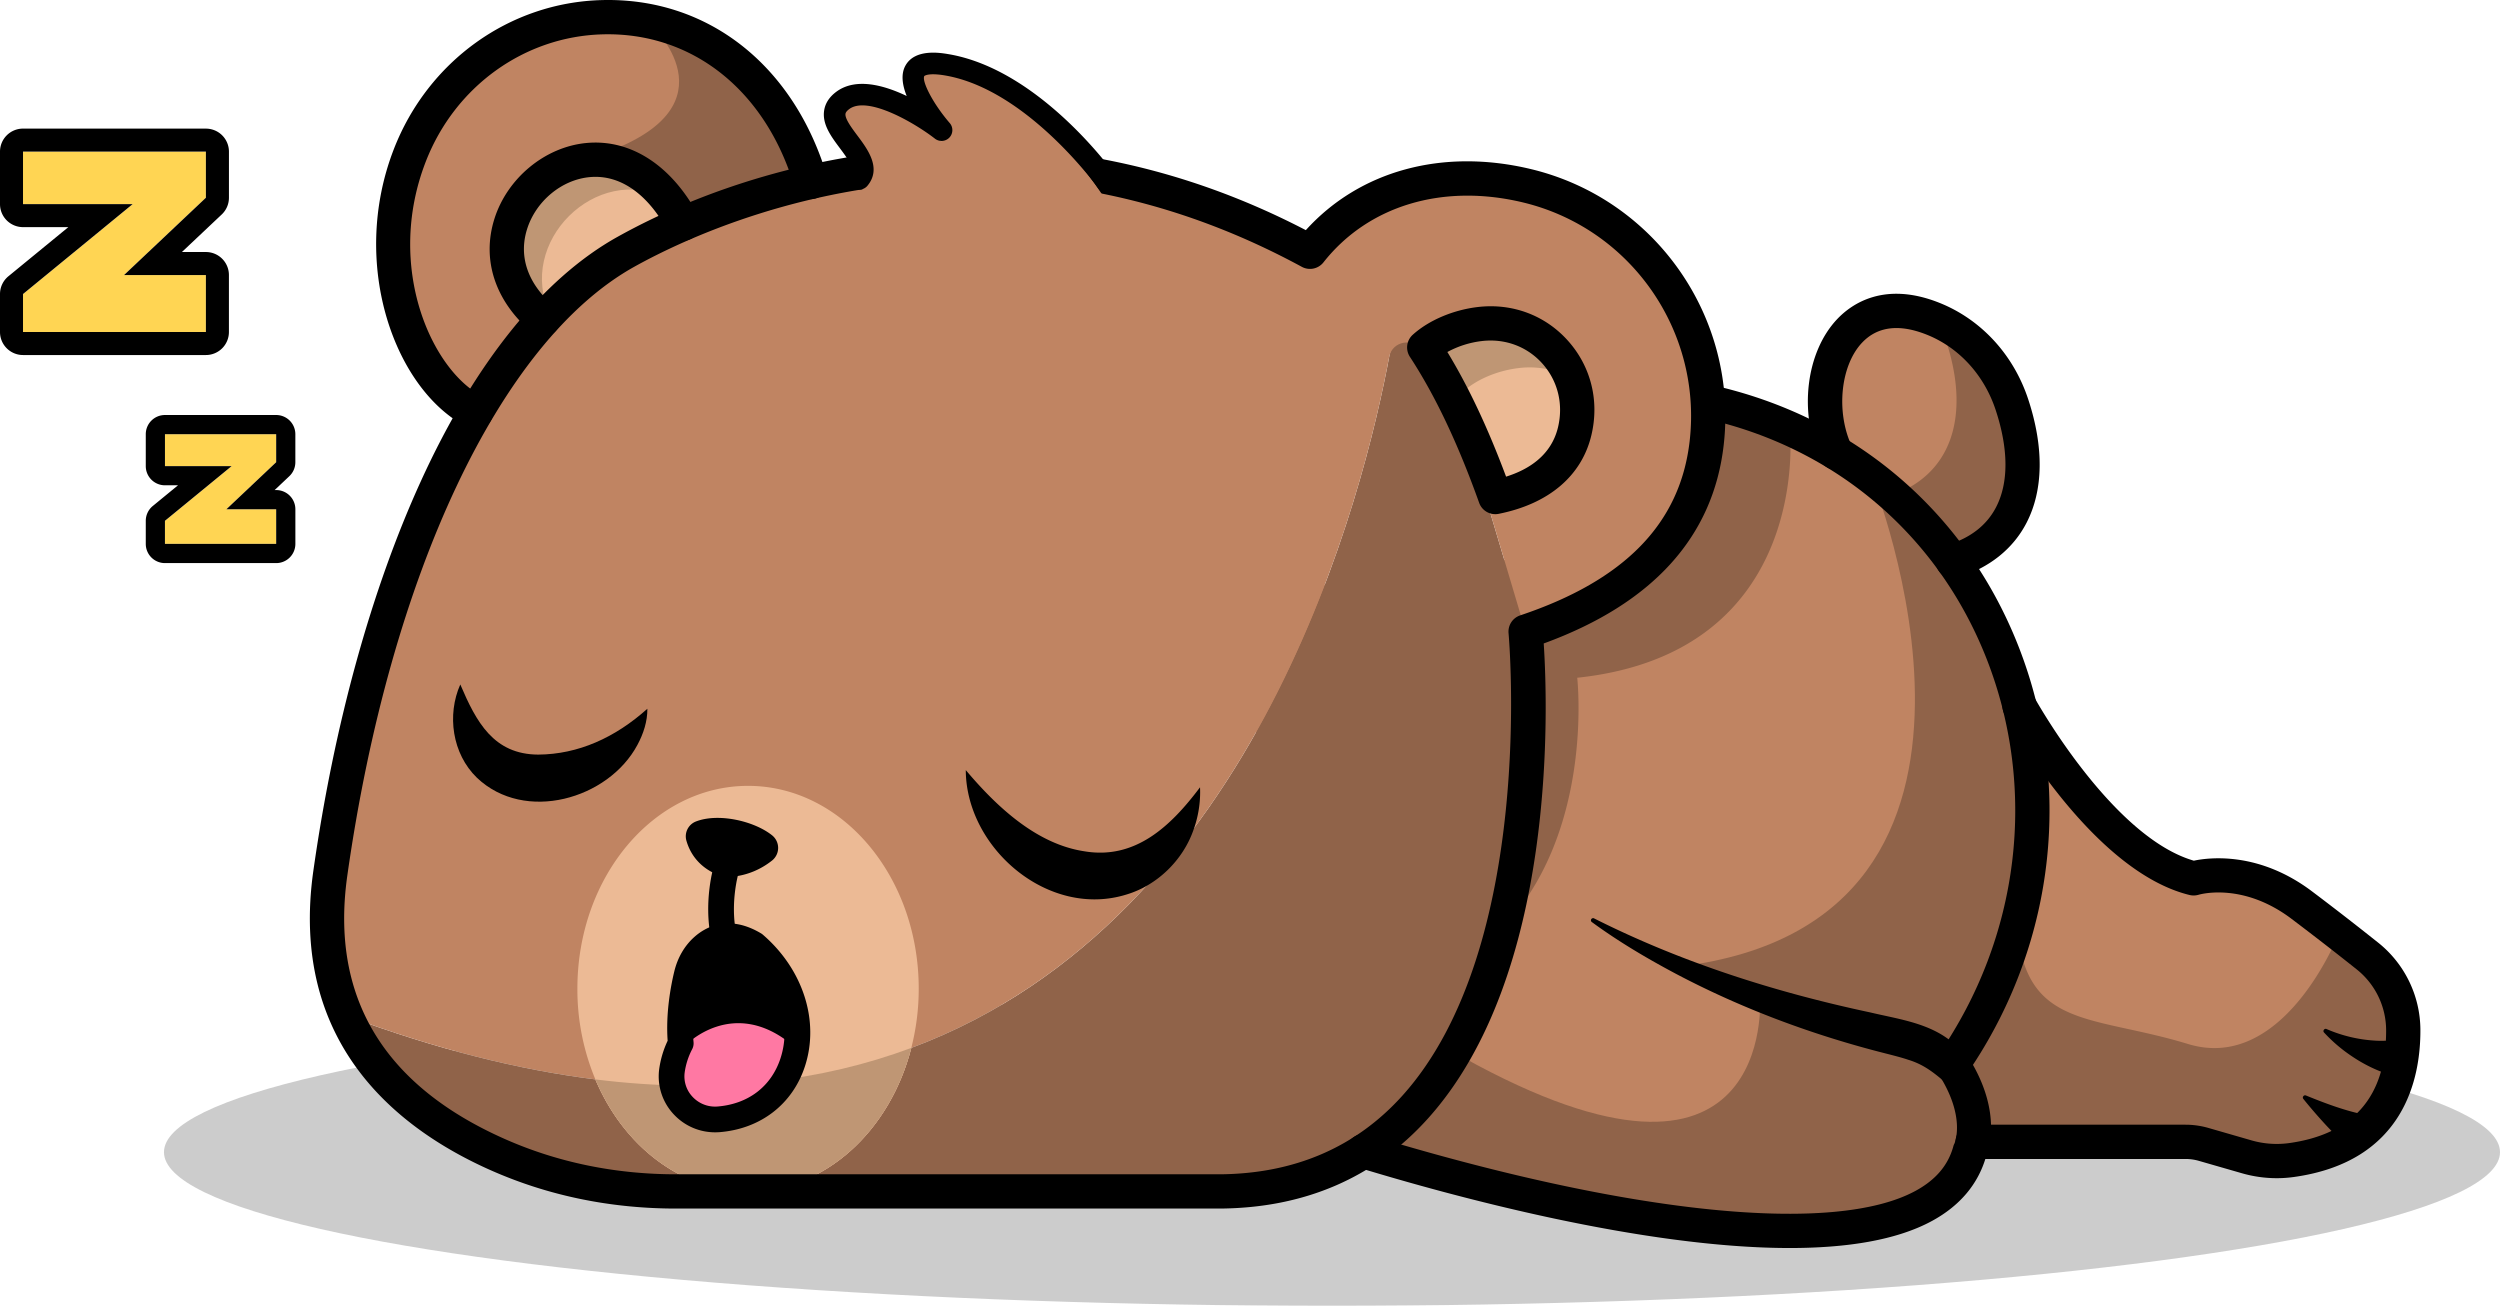
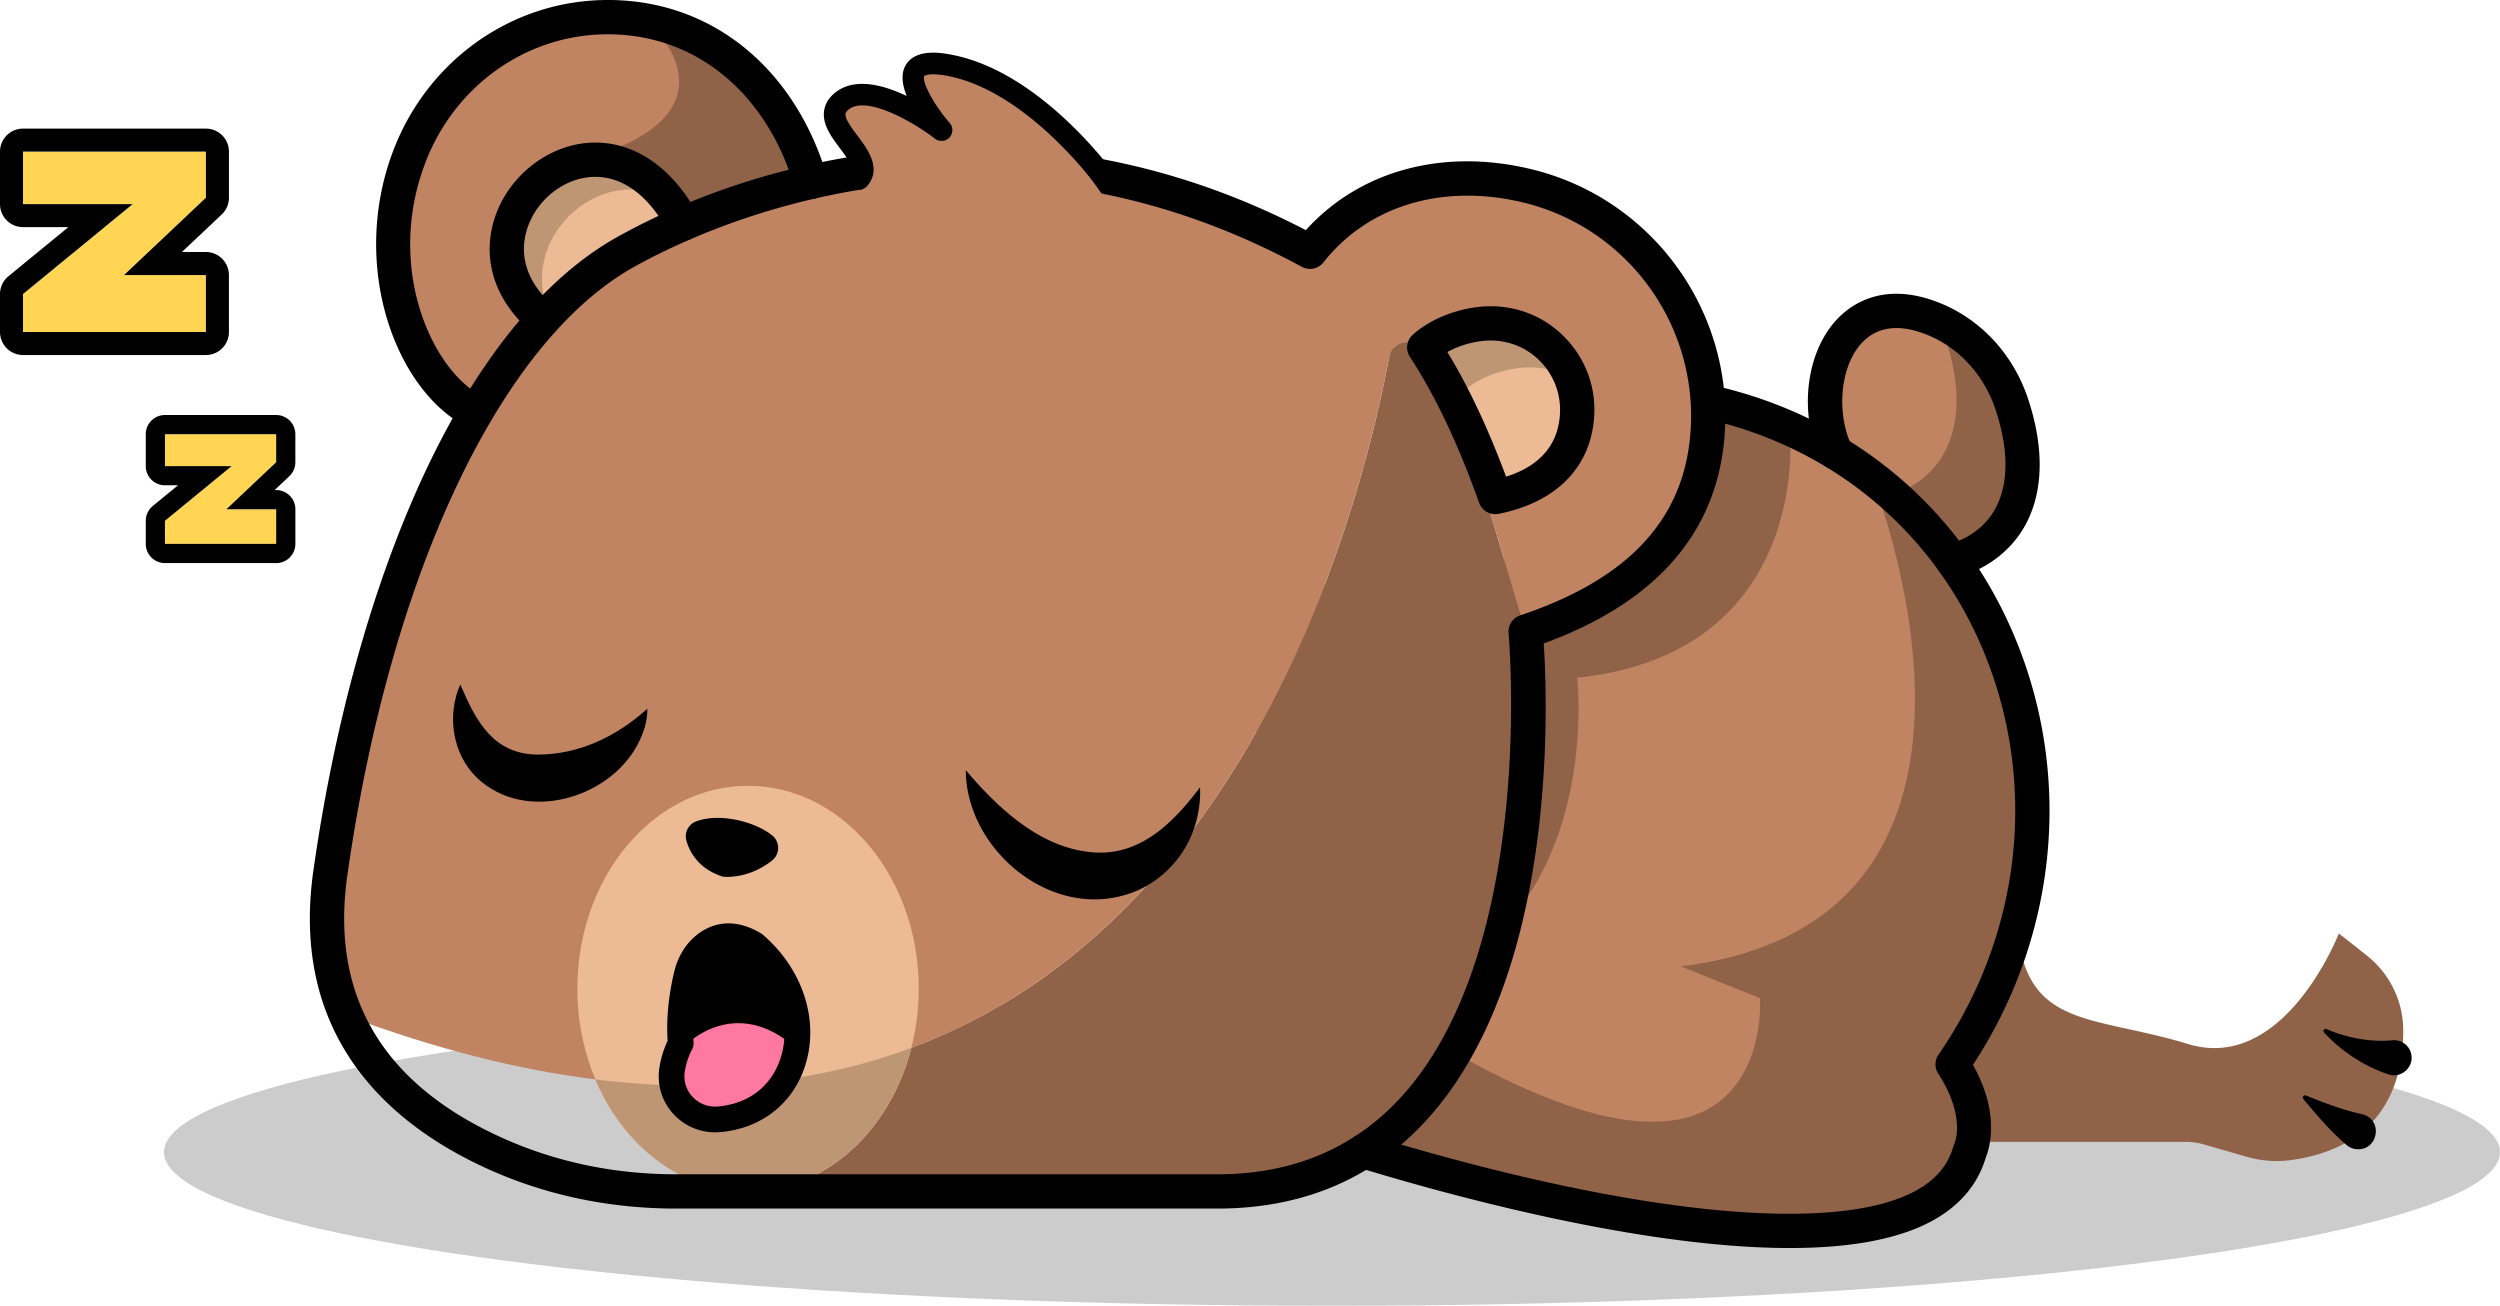
<svg xmlns="http://www.w3.org/2000/svg" id="Sleepy" viewBox="0 0 3438.87 1796.21">
  <defs>
    <style>.cls-1{opacity:0.2;}.cls-2{fill:#c08462;}.cls-3{fill:#906349;}.cls-4{fill:#ecba95;}.cls-5{fill:#bf9674;}.cls-6{fill:#ff78a3;}.cls-7{fill:#ffd553;}</style>
  </defs>
  <g id="Sleepy_-_shadow" data-name="Sleepy - shadow">
    <g class="cls-1">
      <ellipse cx="1832.21" cy="1584.84" rx="1606.66" ry="211.38" />
    </g>
    <path class="cls-2" d="M2525.41,622.77c-42.19-91.7,5.64-234.9,133.13-184.5,52.29,20.68,91.48,65.08,109.07,118.49,34.11,103.59,8.65,187.42-81.27,215.27" />
    <path class="cls-3" d="M2686.31,772l-160.9-149.27c-1-2.21-2-4.48-2.89-6.75l72.95,67.67c89.93-27.82,115.43-111.67,81.3-215.23a199.45,199.45,0,0,0-11.18-27.2c48.77,21.75,85.22,64.56,102,115.54C2801.74,660.34,2776.24,744.2,2686.31,772Z" />
-     <path class="cls-2" d="M3305.79,1416.64c.28,66.83-23.45,161-154,179.07a148.73,148.73,0,0,1-61.66-4.6l-59-17a91.79,91.79,0,0,0-24.75-3.46H2713.51L2585,1266.25l-10.51-24.93,203.43-270.25s114.8,206.66,239.54,237.09c0,0,70.68-22.08,148.8,36.85,18.51,14,35.66,27.14,50.93,39.06,14.71,11.42,27.77,21.69,38.84,30.61A131.46,131.46,0,0,1,3305.79,1416.64Z" />
    <path class="cls-3" d="M3305.79,1416.64c.28,66.83-23.45,161-154,179.07a148.73,148.73,0,0,1-61.66-4.6l-59-17a91.79,91.79,0,0,0-24.75-3.46H2713.51L2585,1266.25c39.85-27.37,179.86-114.41,189.51,7.43,11.3,142.11,102.31,121.84,235.17,162.38s207.51-152,207.51-152c14.71,11.42,27.77,21.69,38.84,30.61A131.46,131.46,0,0,1,3305.79,1416.64Z" />
    <path class="cls-2" d="M2685.91,1464.05c47.18,72.67,23.57,119.57,23.57,119.57-53.26,190.31-524.49,94.25-833.75,0L1826.85,1393,1650.73,705.82c14.42-17.32,155.85,86,230,142.22,26.91,20.38,45,34.57,45,34.57L2349,552.47a585.53,585.53,0,0,1,113,37.13,550.83,550.83,0,0,1,112.41,66.88h.12C2812,839,2872.14,1194.48,2685.91,1464.05Z" />
    <path class="cls-3" d="M2169.54,932.29s24.87,218.93-109.46,351-262.81-302.22-184.35-427.12c1.7-2.67,3.35-5.4,5-8.12,26.91,20.38,45,34.57,45,34.57L2349,552.47a585.53,585.53,0,0,1,113,37.13S2495.55,897.66,2169.54,932.29Z" />
    <path class="cls-3" d="M2685.91,1464.05c47.18,72.67,23.57,119.57,23.57,119.57-53.26,190.31-524.49,94.25-833.75,0L1826.85,1393c48.2.9,109.18,19,185.08,61.2,431.38,239.65,409-81.08,409-81.08l-108.72-43.83c508.48-63.36,262.24-672.84,262.24-672.84h.12C2812,839,2872.14,1194.48,2685.91,1464.05Z" />
    <path class="cls-2" d="M1115.4,250.31,968.46,351.26,654.55,567c-84.25-41.33-150.06-200.76-90.84-353.31C606.46,103.6,710.13,26.9,828.17,23.66a283.7,283.7,0,0,1,62.39,5.11C993.5,48.93,1078.78,126.82,1115.4,250.31Z" />
    <path class="cls-3" d="M1678.21,1638.86H1029c105.78,0,195.2-83.12,224.55-197.41C1732,1263,1876.88,675.66,1911.66,486.82c3.75-20.37,30.53-25.53,41.57-8L2008.76,567l89.81,301.82S2171.25,1635,1678.21,1638.86Z" />
-     <path class="cls-3" d="M1029,1638.86H930.19c-84.36,0-168.22-16.41-245.32-50.53-80-35.43-165.73-94.42-208.08-191.1,124.28,46.44,238.06,74.54,342.18,87.54C857.52,1576.18,937.06,1638.86,1029,1638.86Z" />
    <path class="cls-3" d="M1115.4,250.31,968.46,351.26,892,247l-42.07-43.77c161.81-68.19,40.6-174.41,40.6-174.41l0-.06C993.5,48.93,1078.78,126.82,1115.4,250.31Z" />
    <path class="cls-2" d="M2347.59,609.58c-15.1,131.38-107.19,211.77-249,259.24L2008.76,567l-53.17-84.44c-11.85-18.81-40.63-13.38-44.72,8.48-36.13,193.22-182.4,773.3-657.34,950.41-29.35,114.29-118.77,197.41-224.55,197.41-91.92,0-171.46-62.68-210-154.09-104.12-13-217.9-41.1-342.18-87.54-23.34-53.2-33.56-117.87-22.37-196.39,55-387,198.37-738.65,406.62-854.52s571.62-200.37,940.94,0c72.16-91.7,187.13-117.47,298.13-90.85C2259.36,293.57,2366.33,446.86,2347.59,609.58Z" />
    <path class="cls-4" d="M939.82,307.54C828.18,98.81,595.35,311,747,439.31" />
    <path class="cls-5" d="M917.42,273c-97.26-49.74-208.31,60.86-160.5,159.48L747,439.31C604.87,319,800.41,125.18,917.42,273Z" />
    <path class="cls-4" d="M1263.75,1359.93a326.68,326.68,0,0,1-10.22,81.52c-29.35,114.29-118.77,197.41-224.55,197.41-91.92,0-171.46-62.68-210-154.09a321.1,321.1,0,0,1-24.75-124.84c0-154,105.09-278.94,234.76-278.94S1263.75,1205.89,1263.75,1359.93Z" />
    <path class="cls-5" d="M1253.53,1441.45c-29.35,114.29-118.77,197.41-224.55,197.41-91.92,0-171.46-62.68-210-154.09C987.93,1505.84,1131.58,1486.93,1253.53,1441.45Z" />
    <path d="M930.18,1662.44c-90.34,0-176.09-17.69-254.87-52.58-130-57.57-277.86-175.84-244.24-412.36,28.55-200.91,79.64-386,147.74-535.37C653.06,499.31,746.68,383,849.56,325.72c123.68-68.83,272.84-112,420-121.52,183.32-11.89,360.45,25.93,526.67,112.38,73.94-81.72,188-113.11,309.33-84.06,171.49,41.07,285.61,204.33,265.45,379.74-14.54,126.46-97.8,218.19-247.55,272.85,5.79,87.77,18.32,456.68-159.67,653.91-73.06,81-169.09,122.5-285.41,123.42ZM1335.54,248.5c-224.68,0-396.9,81.6-463,118.41-184.7,102.81-336,423.61-394.75,837.23C454.08,1370.6,527,1492.6,694.4,1566.76c72.73,32.21,152.06,48.54,235.78,48.54h748c102.34-.82,186.7-37.08,250.54-107.79,184.75-204.63,146.78-632.16,146.37-636.45a23.57,23.57,0,0,1,16-24.57c143.85-48.15,220.09-126.53,233.09-239.61,17.44-151.76-81.26-293-229.59-328.51C1984.4,252,1882,282.85,1820.48,360.9a23.57,23.57,0,0,1-29.76,6.14C1627.7,278.59,1471.94,248.5,1335.54,248.5Z" />
    <path d="M654.52,590.59a23.47,23.47,0,0,1-10.37-2.42c-99.56-48.84-164.5-223-102.41-383C588.76,84.05,700.93,3.57,827.53.12c145.76-4,264.71,89.34,310.44,243.49a23.57,23.57,0,1,1-45.2,13.41C1053.4,124.28,952.17,43.94,828.82,47.25c-107.58,2.93-203,71.6-243.13,175-56.67,146,9.07,289.21,79.23,323.63a23.58,23.58,0,0,1-10.4,44.74Z" />
    <path d="M747,462.89a23.53,23.53,0,0,1-15.22-5.58c-50.6-42.83-69.46-99.75-51.73-156.16C697.7,245,749.79,202,806.72,196.69c60.78-5.68,116.94,30.65,153.89,99.73A23.57,23.57,0,0,1,919,318.65c-28-52.28-66.38-78.94-107.93-75-38.56,3.61-74,33.07-86.09,71.66-11.94,38,1.28,75.62,37.2,106A23.57,23.57,0,0,1,747,462.89Z" />
    <path d="M1094.55,1444.68c-9.13,49.79-46.61,90.28-106.37,95-37.07,2.95-68.3-28.76-64.06-65.71a117.43,117.43,0,0,1,10.61-35.65c1-2.06,1.65-3.24,1.65-3.24-3.54-37.77,3.59-75.31,8.37-94.76,3.53-14.62,10.84-28.23,22-38.19,14.55-13.08,38.07-22.75,71-3.06C1086.24,1340.84,1103.39,1397.06,1094.55,1444.68Z" />
    <path class="cls-4" d="M1959.11,477.93c39,59.65,70.52,129.73,97.73,205.77,55.74-11.12,97.31-41,109.16-90.26,19.8-82.34-46.45-157.67-130.56-147.7C2004.43,449.41,1976.5,462.27,1959.11,477.93Z" />
    <path class="cls-5" d="M2161.08,519.82a120,120,0,0,0-72-13.51c-31,3.69-58.94,16.52-76.31,32.19,9.48,14.48,6.53,25.55-.4,35.94a793,793,0,0,0-53.2-96.52c17.38-15.67,45.31-28.5,76.31-32.19C2092.9,438.92,2142,472,2161.08,519.82Z" />
    <path d="M2056.82,707.28a23.58,23.58,0,0,1-22.18-15.64c-29.3-81.93-60.47-147.61-95.26-200.81a23.55,23.55,0,0,1,4-30.42c22-19.83,55.42-34.06,89.33-38.08,47.67-5.62,93,11.37,124.37,46.69,31.57,35.53,43.19,82.9,31.87,129.93-13.42,55.85-58.69,94.15-127.47,107.87A24.2,24.2,0,0,1,2056.82,707.28Zm-65.9-223.08c29.13,47.91,55.71,104.36,80.76,171.45,30.47-9.53,62-28.83,71.39-67.72,7.66-31.83-.09-63.76-21.27-87.6-21-23.63-51.49-35-83.58-31.18A131.46,131.46,0,0,0,1990.92,484.2Z" />
    <path d="M1061.81,1148.83c-25.21-19.89-74.21-30.75-104.69-18.77a21.86,21.86,0,0,0-13,26.12c4.47,15.88,16.75,39.17,50.48,49.8,0,0,33.94,4.26,67.49-22.34A22.21,22.21,0,0,0,1061.81,1148.83Z" />
    <path class="cls-6" d="M1094.55,1444.68c-9.13,49.79-46.61,90.28-106.37,95-37.07,2.95-68.3-28.76-64.06-65.71a117.43,117.43,0,0,1,10.61-35.65c5.07-.65,8.6-.76,8.6-.76s65-67.78,146.56,0Z" />
    <path d="M983.44,1557.56a77.36,77.36,0,0,1-55.78-23.8A76.26,76.26,0,0,1,906.57,1472a133.8,133.8,0,0,1,11.81-40.39c-2.75-38.68,4.47-76.11,9.16-95.45,4.6-18.94,14.09-35.26,27.45-47.2,15-13.42,46.9-31.91,91.89-5.05a16.25,16.25,0,0,1,2.49,1.8c55.5,47.92,78.2,119,57.84,181.11-17.11,52.23-61.09,86.07-117.63,90.55h0Q986.5,1557.56,983.44,1557.56Zm18.72-252.06c-8.54,0-16.31,3.25-23.61,9.78-8,7.14-13.75,17.23-16.65,29.17-4.38,18-11.23,53.61-7.89,89a17.63,17.63,0,0,1-2.22,10.37A97.92,97.92,0,0,0,941.7,1476a41,41,0,0,0,11.41,33.21,42.3,42.3,0,0,0,33.69,12.86h0c42.46-3.36,74.1-27.53,86.81-66.31,15.76-48.07-2.35-103.77-46.16-142.31C1018.23,1308.15,1009.88,1305.5,1002.16,1305.5Z" />
-     <path d="M995.32,1304.67A17.68,17.68,0,0,1,978,1290.45c-10.33-51.67,3.52-98,4.12-100a17.68,17.68,0,0,1,33.82,10.29h0c-.11.39-11.79,40.07-3.27,82.73a17.66,17.66,0,0,1-13.87,20.8A17.26,17.26,0,0,1,995.32,1304.67Z" />
    <path d="M633.16,941.52c22,51.62,45.8,96.17,107.21,96.47,55-.38,105.75-23.29,150.12-63.07.14,17.28-5.36,34.38-13.8,49.93-39.93,74.45-154.87,107.56-220.64,45-34.2-33.13-41.42-86.52-22.89-128.37Z" />
    <path d="M1328.55,1059.38c42.71,50.68,97.43,101.69,162.87,111.58,70.25,11.93,119.14-34.51,159.28-88a152.06,152.06,0,0,1-9.22,59.2c-14.36,40.71-49.22,75.53-92,88.31-107.35,33.35-220.54-63.76-221-171.09Z" />
    <path d="M2461.9,1716.71c-202.4,0-464.34-71.32-593.05-110.56a23.57,23.57,0,1,1,13.74-45.09c359.2,109.48,640.6,138.2,752.73,76.8,27.42-15,44.26-34.84,51.48-60.61a16.26,16.26,0,0,1,1.63-4.24c.47-1.06,16-37.18-22.28-96.14a23.55,23.55,0,0,1,.38-26.22c111.76-161.77,136.42-365.43,66-544.8C2665.66,735.73,2524,615.32,2343.94,575.5a23.57,23.57,0,0,1,10.17-46c195.69,43.28,349.6,174.18,422.26,359.14,74.37,189.34,50.87,403.53-62.48,576.13,37.77,67,22.66,115,17.87,126.74-10.9,37.38-35.72,66.89-73.8,87.74C2608.72,1706.17,2539.7,1716.71,2461.9,1716.71Z" />
    <path d="M2686.33,795.61a23.58,23.58,0,0,1-7-46.1c31.3-9.69,53.66-27.17,66.44-52,17.31-33.57,17.11-79.71-.59-133.42-15.93-48.4-50.68-86.28-95.34-103.94-37.57-14.86-67.34-11.1-88.47,11.22-29.56,31.22-36.1,94.7-14.57,141.5a23.57,23.57,0,1,1-42.83,19.7c-29.86-64.89-19.9-148.13,23.17-193.62,20.08-21.2,64.95-52.33,140-22.65,57.71,22.82,102.46,71.31,122.79,133,21.73,66,20.94,124.71-2.3,169.78-18.53,35.93-51.17,62-94.39,75.38A23.52,23.52,0,0,1,2686.33,795.61Z" />
-     <path d="M2192.5,1263.17c120.21,60.6,249.15,101.59,380.48,129.55,34.61,8.26,73.47,13.41,104,34.47,11.22,7.76,20.39,16.59,28.83,25.44a23.59,23.59,0,0,1-32.81,33.86c-15.66-13.24-28.8-22.88-48.36-28.79-8-2.8-22.05-6.36-30.6-8.55-99.62-25.15-197.3-61.4-288.19-109.35-40.34-21.43-79.64-44.64-116.51-71.68a3,3,0,0,1,3.19-4.95Z" />
-     <path d="M3131.75,1620.66a173.44,173.44,0,0,1-48.21-6.89l-59.05-17a67,67,0,0,0-18.22-2.55H2713.5a23.57,23.57,0,0,1,0-47.14h292.77a114.1,114.1,0,0,1,31.2,4.37l59.14,17.06a125.36,125.36,0,0,0,52,3.89c89.06-12.34,134-64.7,133.62-155.63a107.27,107.27,0,0,0-40.86-83.63c-29.06-23.16-59.1-46.46-89.32-69.27-66.64-50.3-125.3-33.82-127.75-33.09a24.08,24.08,0,0,1-12.44.34c-130.76-31.94-242.16-226.31-254.43-248.37-.24-.42-.47-.88-.68-1.31a24.41,24.41,0,0,1-2.36-10.35,23.58,23.58,0,0,1,44.79-10.28c9.39,16.67,110.28,191.8,218.54,223.1,22-4.62,90-12.59,162.73,42.33,30.55,23,60.93,46.62,90.31,70a154.18,154.18,0,0,1,58.61,120.28c.3,66.58-21.95,181.44-174.32,202.54A169.83,169.83,0,0,1,3131.75,1620.66Z" />
    <path d="M3200.42,1415.55a196.11,196.11,0,0,0,68.7,16,155.72,155.72,0,0,0,22-.64,24.13,24.13,0,0,1,26.08,22c1.83,17-16,30.7-31.89,24.87a204.52,204.52,0,0,1-49.21-24.18,213.53,213.53,0,0,1-39.3-33.36c-2.24-2.35.77-6.24,3.59-4.67Z" />
    <path d="M3171.93,1506.88c24.71,10.09,51.21,20.1,76.8,25.6,31.44,7.5,22,53.49-9.9,47.92a24.65,24.65,0,0,1-11.73-6,362.26,362.26,0,0,1-31.23-30.71c-9.58-10.51-18.71-21.16-27.52-32.09-2-2.34.82-6,3.58-4.69Z" />
    <polygon class="cls-7" points="31.66 208.56 31.66 280.77 182.51 280.77 31.66 404.45 31.66 456.7 283.22 456.7 283.22 378.34 170.64 378.34 283.22 271.97 283.22 208.56 31.66 208.56" />
    <polygon class="cls-7" points="226.91 597.25 226.91 641.16 318.64 641.16 226.91 716.38 226.91 748.15 379.89 748.15 379.89 700.5 311.42 700.5 379.89 635.81 379.89 597.25 226.91 597.25" />
    <path d="M283.22,208.57V272L170.64,378.34H283.22V456.7H31.66V404.46l150.85-123.7H31.66V208.57H283.22m0-31.67H31.66A31.67,31.67,0,0,0,0,208.57v72.19a31.67,31.67,0,0,0,31.66,31.67H94L11.59,380A31.65,31.65,0,0,0,0,404.46V456.7a31.67,31.67,0,0,0,31.66,31.67H283.22a31.67,31.67,0,0,0,31.67-31.67V378.34a31.67,31.67,0,0,0-31.67-31.67h-33L305,295a31.65,31.65,0,0,0,9.92-23v-63.4a31.67,31.67,0,0,0-31.67-31.67Z" />
    <path d="M379.89,597.25v38.56L311.42,700.5h68.47v47.65h-153V716.38l91.73-75.22H226.91V597.25h153m0-26.38h-153a26.38,26.38,0,0,0-26.39,26.38v43.91a26.39,26.39,0,0,0,26.39,26.39h17.94L210.18,696a26.38,26.38,0,0,0-9.66,20.41v31.77a26.39,26.39,0,0,0,26.39,26.39h153a26.4,26.4,0,0,0,26.39-26.39V700.5a26.4,26.4,0,0,0-26.39-26.39h-2.12L398,655a26.4,26.4,0,0,0,8.27-19.18V597.25a26.39,26.39,0,0,0-26.39-26.38Z" />
    <g id="OFINA">
      <g id="OFINA-2" data-name="OFINA">
        <path class="cls-2" d="M1523.2,278.72S1423.05,113.49,1302.4,89.49c-99.44-19.79-7.24,105.2-7.24,105.2s-93.06-84.75-135.74-48c-42.23,36.36,48.87,89,22.32,126.39" />
        <path d="M1523.21,265.71a14.86,14.86,0,0,0,12.1-23.45c-4.23-6-105.14-146.43-230.42-167.73-11.42-1.93-46.13-7.83-59.3,15.52-6.66,11.81-4.42,27,1.61,42-31.86-15.22-70.12-25.41-96.58-6-9.79,7.2-15.52,16-17,26.11-2.81,19,9.8,35.83,22,52.13,13.31,17.81,18.92,27.17,14.72,32.22a14.86,14.86,0,0,0,22.87,19c19.88-24,.41-50-13.8-69-7.75-10.36-17.39-23.25-16.39-30,.29-2,2.06-4.2,5.24-6.54,25.42-18.68,90.34,19.4,117.81,40.78a14.86,14.86,0,0,0,20.37-21.43c-23.93-27.76-38.68-58.1-35-64.72,0,0,4.8-4.83,28.45-.82,113.28,19.26,210.2,154.27,211.17,155.63A14.85,14.85,0,0,0,1523.21,265.71Z" />
      </g>
    </g>
  </g>
</svg>